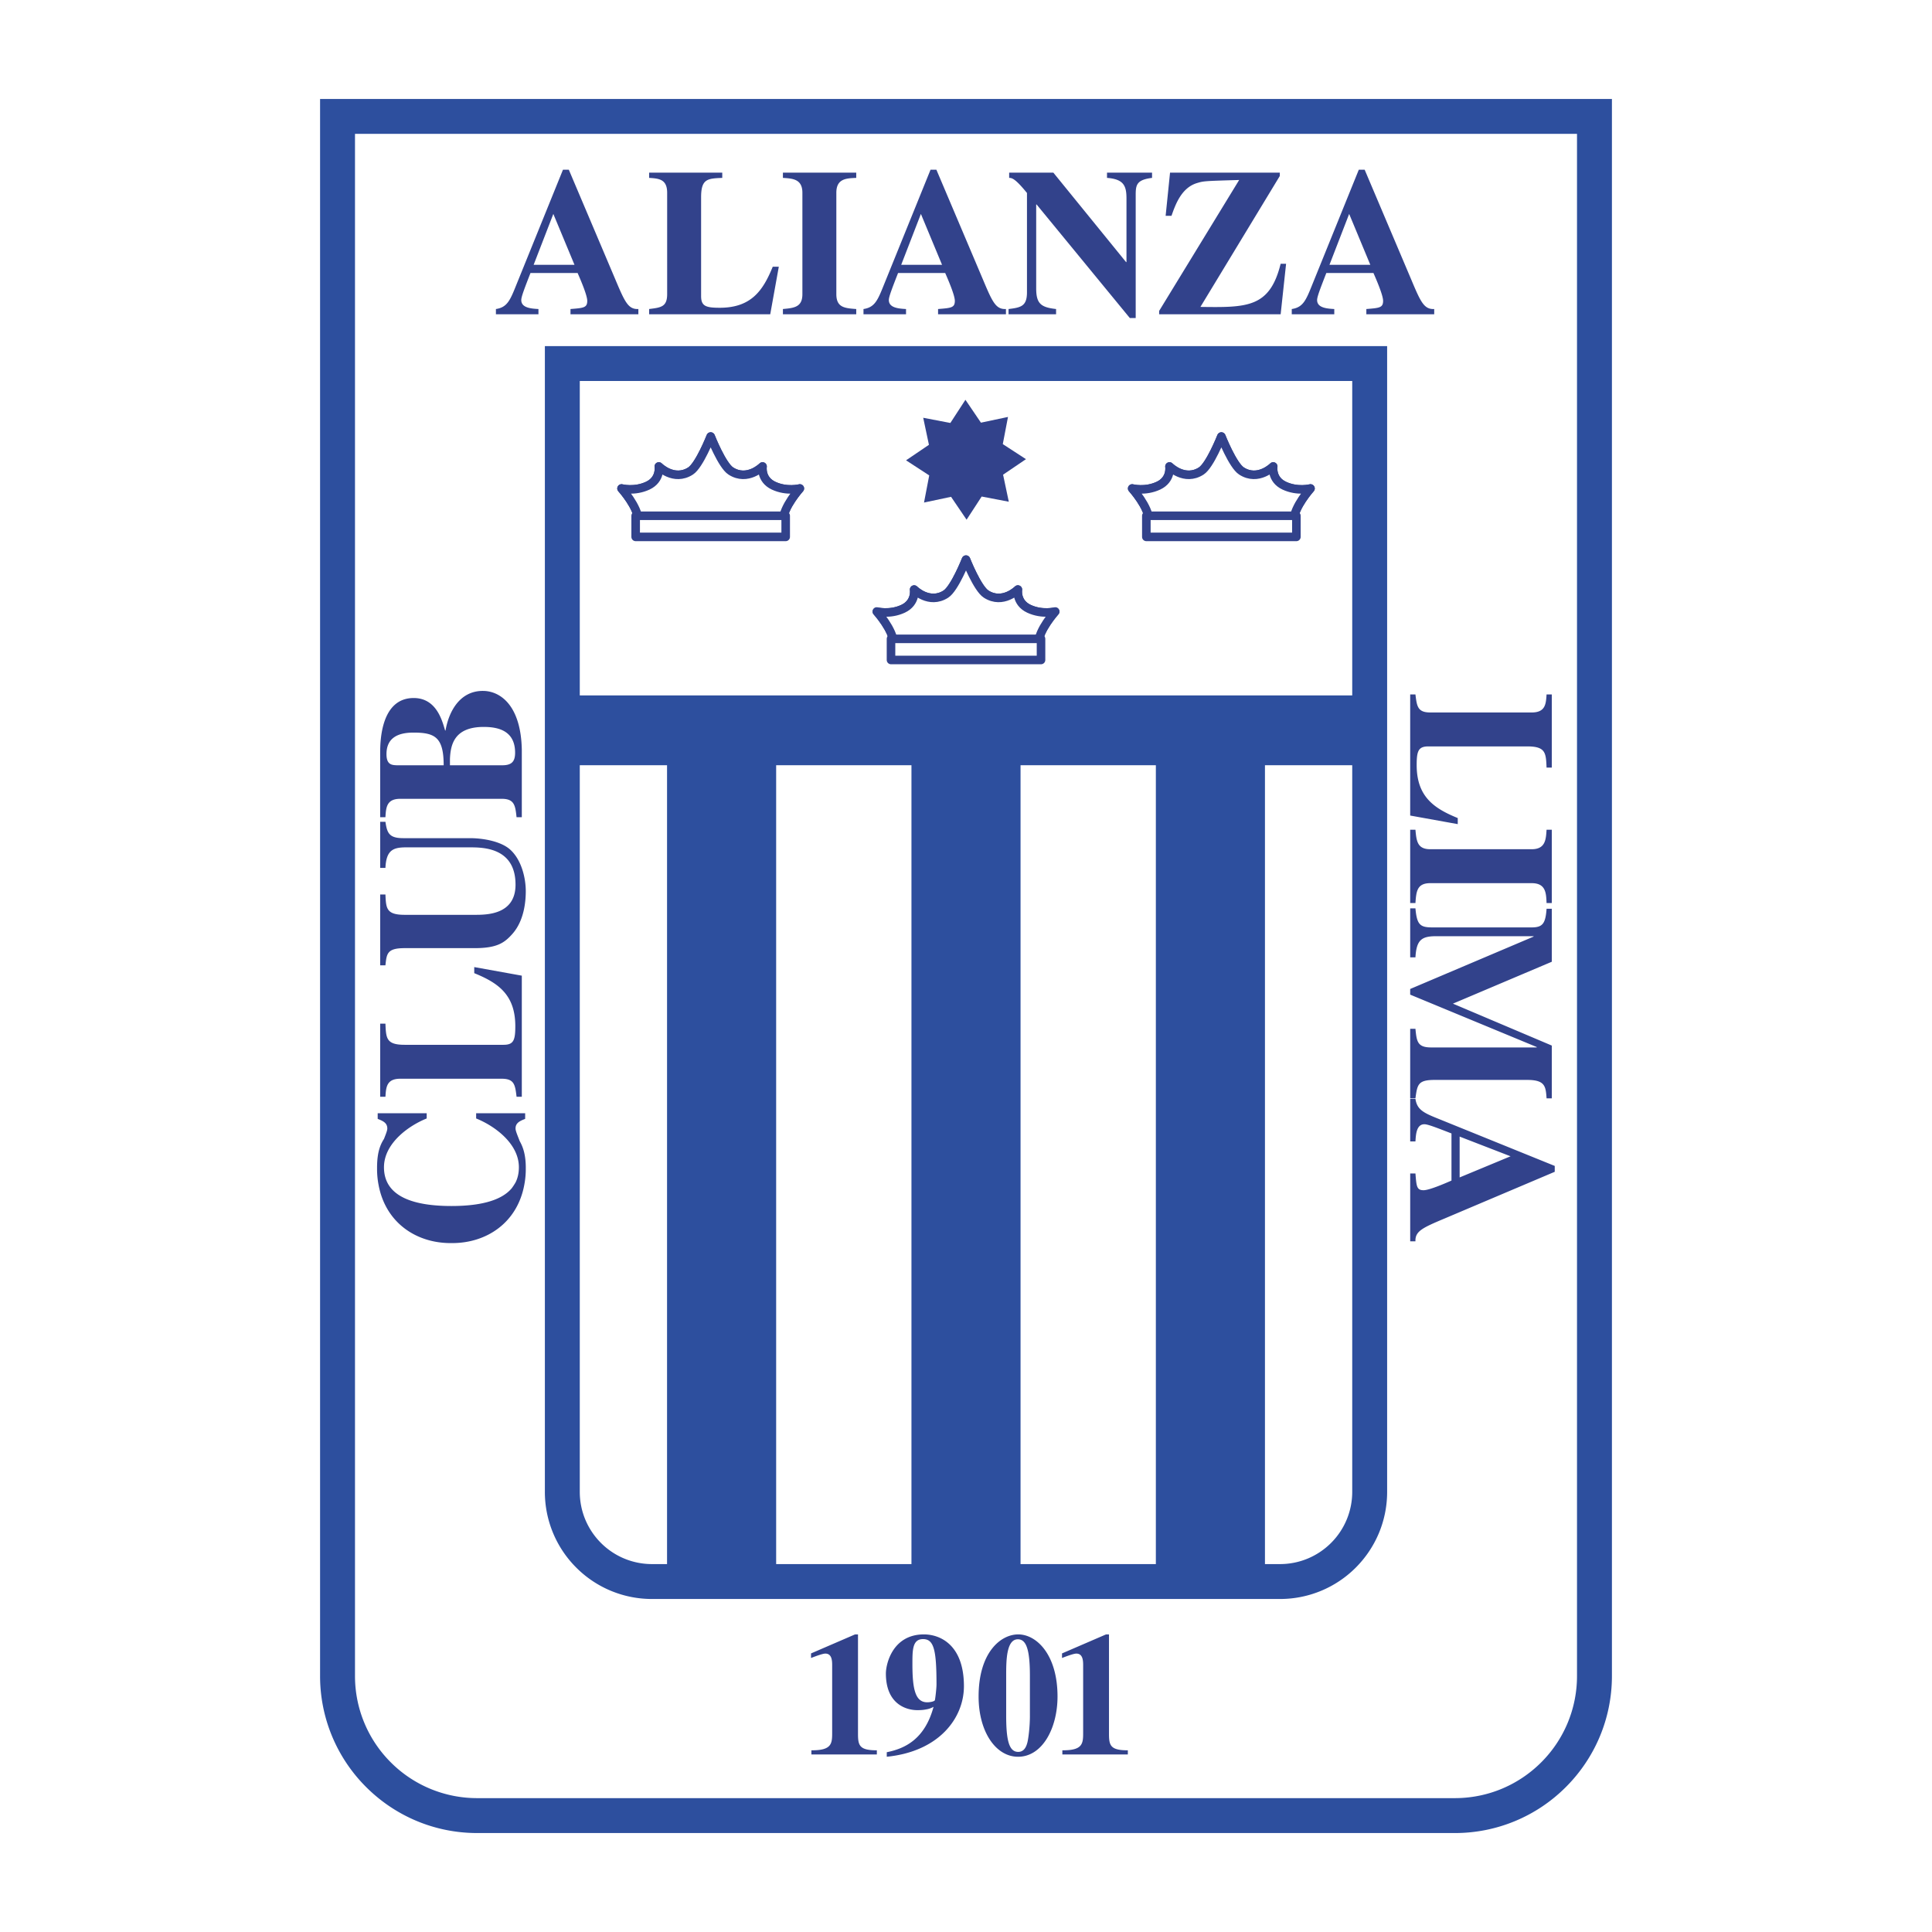
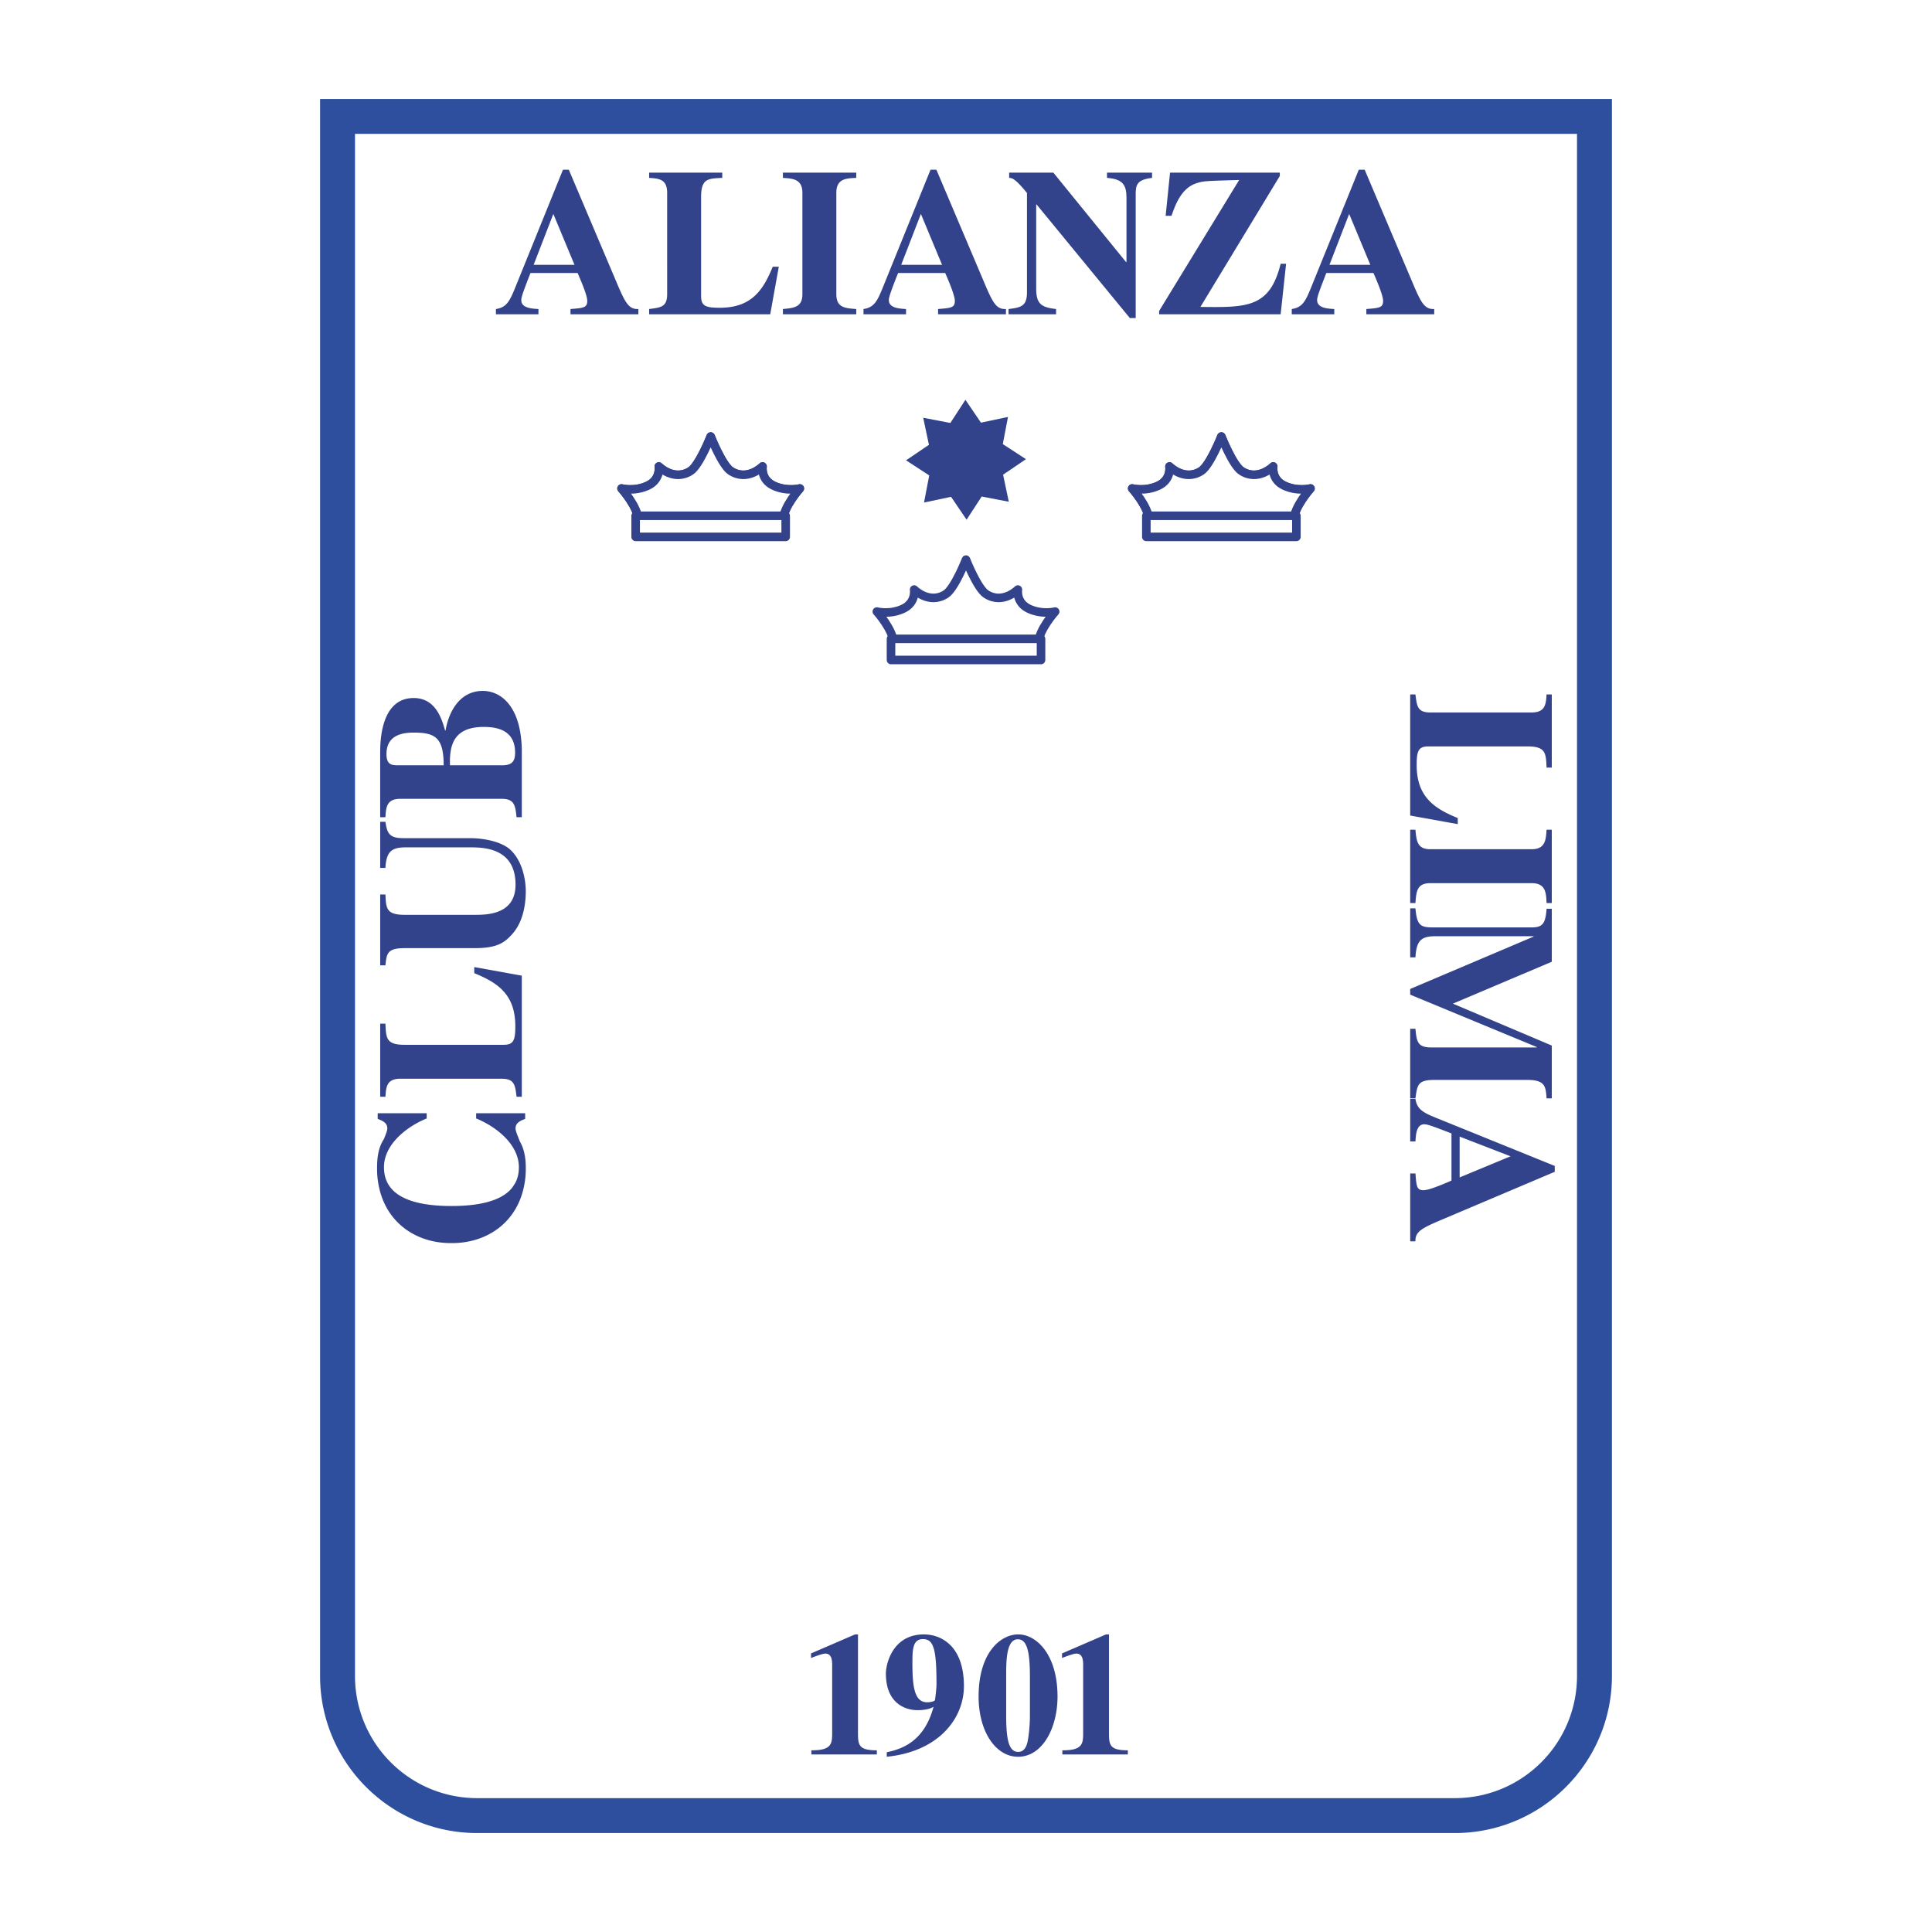
<svg xmlns="http://www.w3.org/2000/svg" height="2500" viewBox="0 0 192.756 192.756" width="2500">
  <path clip-rule="evenodd" d="M0 0h192.756v192.756H0V0z" fill="#fff" fill-rule="evenodd" />
  <path clip-rule="evenodd" d="M33.676 11.614v155.593c0 7.695 6.239 13.936 13.936 13.936h97.535c7.695 0 13.934-6.24 13.934-13.936V11.614H33.676z" fill="#fff" fill-rule="evenodd" />
  <path d="M35.418 13.356v153.851a12.16 12.16 0 0 0 3.571 8.623 12.16 12.16 0 0 0 8.623 3.57h97.535c3.367 0 6.416-1.365 8.621-3.572a12.147 12.147 0 0 0 3.57-8.621V13.356H35.418zm-3.484-3.483h128.888v157.334c0 4.328-1.754 8.248-4.592 11.084a15.621 15.621 0 0 1-11.084 4.592H47.612c-4.33 0-8.249-1.754-11.086-4.592a15.622 15.622 0 0 1-4.592-11.084V9.873z" fill="#2d4f9e" />
-   <path clip-rule="evenodd" d="M136.654 36.273h-80.55v33.109h80.55V36.273z" fill="#fff" fill-rule="evenodd" />
-   <path clip-rule="evenodd" d="M56.104 69.382v6.967h10.447v81.442h10.886V76.349h13.499v81.442h10.884V76.349h13.5v81.442h10.885V76.349h10.449v-6.967h-80.55z" fill="#2d4f9e" fill-rule="evenodd" />
  <path clip-rule="evenodd" d="M53.241 26.421l1.965-5.078 2.111 5.078h-4.076zm10.45 4.411c-1.003.042-1.337-.669-2.278-2.905l-4.661-10.993h-.585l-4.64 11.453c-.627 1.567-.92 2.278-2.049 2.445v.523h4.243v-.523c-.71-.042-1.714-.104-1.714-.898 0-.334.334-1.191.919-2.697h4.702c.293.669.962 2.216.962 2.78 0 .69-.376.711-1.672.815v.523h6.772v-.523h.001zM76.847 31.354H64.765v-.523c1.17-.146 1.797-.209 1.797-1.484V19.232c0-1.379-.856-1.421-1.797-1.484v-.522h7.295v.522c-1.463.063-2.11.083-2.11 1.923v9.865c0 1.003.459 1.17 1.859 1.17 3.156 0 4.326-1.735 5.288-4.097h.605l-.855 4.745zM85.427 31.354h-7.315v-.523c1.129-.104 1.943-.188 1.943-1.484V19.232c0-1.379-.982-1.421-1.943-1.484v-.522h7.315v.522c-.983.042-1.985.063-1.985 1.484v10.116c0 1.338.836 1.4 1.985 1.484v.522zM89.913 26.421l1.965-5.078 2.111 5.078h-4.076zm10.45 4.411c-1.002.042-1.338-.669-2.277-2.905l-4.662-10.993h-.585l-4.641 11.453c-.627 1.567-.919 2.278-2.048 2.445v.523h4.244v-.523c-.711-.042-1.715-.104-1.715-.898 0-.334.335-1.191.921-2.697h4.702c.292.669.962 2.216.962 2.78 0 .69-.377.711-1.673.815v.523h6.772v-.523zM100.623 30.832c1.252-.146 1.838-.292 1.838-1.672v-9.907c-1.17-1.442-1.504-1.505-1.777-1.505v-.522h4.41l7.254 8.924h.041v-6.333c0-1.254-.25-1.944-1.943-2.069v-.522h4.494v.522c-1.506.188-1.631.669-1.631 1.672v12.31h-.586l-9.301-11.328h-.041v8.36c0 1.505.439 1.902 1.984 2.069v.523h-4.742v-.522zM127.771 31.354h-12.123v-.334l7.984-13.063c-3.531.105-3.531.105-4.223.313-1.566.481-2.152 2.195-2.529 3.26h-.584l.439-4.305h10.951v.334l-7.92 13.062c4.66.063 6.918.084 8.004-4.305h.543l-.542 5.038zM132.641 26.421l1.965-5.078 2.111 5.078h-4.076zm10.451 4.411c-1.004.042-1.338-.669-2.277-2.905l-4.662-10.993h-.586l-4.639 11.453c-.627 1.567-.92 2.278-2.049 2.445v.523h4.242v-.523c-.709-.042-1.713-.104-1.713-.898 0-.334.334-1.191.92-2.697h4.701c.293.669.963 2.216.963 2.78 0 .69-.377.711-1.672.815v.523h6.771v-.523h.001zM52.456 116.584l.002-.062c0-1.172-.217-1.99-.606-2.67-.221-.58-.417-1.021-.417-1.26 0-.564.438-.754.96-.961v-.564h-4.89v.523c1.818.73 4.264 2.486 4.264 4.869 0 .576-.115 1.074-.325 1.5a5.99 5.99 0 0 1-.385.59c-1.135 1.357-3.492 1.775-6.021 1.775-3.532 0-6.729-.814-6.729-3.865 0-.078.004-.158.008-.236.155-2.264 2.498-3.928 4.254-4.633v-.523h-4.889v.564c.522.207.96.396.96.961 0 .207-.148.568-.332 1.039-.456.699-.691 1.539-.691 2.891l.001.062-.001.041c0 .551.051 1.08.149 1.584.698 3.787 3.757 5.814 7.186 5.814h.168c3.429 0 6.488-2.027 7.187-5.814a8.291 8.291 0 0 0 .149-1.584l-.002-.041zM52.061 97.342v12.082h-.522c-.146-1.172-.209-1.799-1.484-1.799H39.938c-1.38 0-1.421.857-1.484 1.799h-.522v-7.295h.522c.062 1.463.083 2.111 1.923 2.111h9.865c1.003 0 1.17-.461 1.17-1.859 0-3.156-1.735-4.328-4.097-5.289v-.606l4.746.856zM38.455 81.993c.166 1.15.397 1.63 1.776 1.63h6.667c1.233 0 3.094.292 4.034 1.171 1.129 1.045 1.525 2.864 1.525 4.117 0 .919-.126 2.885-1.316 4.242-.794.899-1.525 1.443-3.784 1.443h-6.98c-1.757 0-1.798.543-1.923 1.713h-.522v-7.065h.522c.062 1.38.083 2.028 1.923 2.028h6.98c1.191 0 4.077 0 4.077-3.01 0-3.679-3.198-3.721-4.536-3.721h-6.375c-1.275 0-1.986.251-2.069 2.048h-.522v-4.598h.523v.002zM44.891 76.351v-.627c.062-1.359.376-3.198 3.365-3.198 1.275 0 3.136.271 3.136 2.571 0 .878-.335 1.254-1.275 1.254h-5.226zm-5.308 0c-.48-.021-1.024-.042-1.024-1.108 0-1.692 1.234-2.152 2.696-2.152 2.132 0 3.01.459 3.01 3.26h-4.682zm12.478 5.183v-6.729c-.084-4.41-2.132-5.873-3.888-5.873-2.384 0-3.428 2.194-3.721 3.95h-.042c-.271-.877-.814-3.24-3.135-3.24-3.26 0-3.344 4.265-3.344 5.435v6.458h.522c.062-.96.104-1.838 1.484-1.838h10.116c1.275 0 1.358.668 1.484 1.838h.524v-.001zM140.695 81.367V69.286h.523c.146 1.171.209 1.797 1.482 1.797h10.117c1.379 0 1.422-.856 1.484-1.797h.521v7.295h-.521c-.062-1.463-.084-2.112-1.924-2.112h-9.865c-1.002 0-1.17.46-1.17 1.861 0 3.155 1.734 4.325 4.098 5.287v.606l-4.745-.856zM140.695 90.099v-7.316h.523c.104 1.129.188 1.944 1.482 1.944h10.117c1.379 0 1.422-.983 1.484-1.944h.521v7.316h-.521c-.043-.983-.062-1.986-1.484-1.986H142.7c-1.336 0-1.398.836-1.482 1.986h-.523zM140.695 109.582v-6.938h.523c.125 1.252.188 1.859 1.566 1.859h10.535v-.041l-12.625-5.227v-.564l12.311-5.225v-.041h-9.719c-1.463 0-1.965.375-2.068 2.11h-.523v-4.89h.523c.146 1.63.459 1.902 1.672 1.902h9.928c1.086 0 1.379-.376 1.484-1.861h.521v5.288l-9.865 4.18 9.865 4.182v5.266h-.521c-.084-1.17-.125-1.838-1.924-1.838h-9.238c-1.672 0-1.734.459-1.922 1.838h-.523zM145.629 113.398l5.08 1.965-5.08 2.109v-4.074zm-4.41 10.452c-.041-1.004.668-1.338 2.906-2.279l10.992-4.66v-.586l-11.453-4.641c-1.566-.627-2.279-.92-2.445-2.047h-.523v4.242h.523c.043-.711.104-1.713.898-1.713.334 0 1.191.334 2.697.918v4.703c-.67.293-2.217.961-2.781.961-.689 0-.711-.375-.814-1.672h-.523v6.773h.523v.001zM87.484 175.045h-6.531v-.418c2.021.02 2.072-.66 2.072-1.74v-6.705c0-.436 0-1.203-.68-1.203-.244 0-.836.209-1.428.438v-.455l4.389-1.896h.296v9.926c0 1.168.156 1.637 1.881 1.637v.416h.001zM91.032 166.008c0-1.377 0-2.475 1.062-2.475 1.08 0 1.341 1.08 1.341 4.512 0 .4-.105 1.289-.156 1.566-.019.141-.488.227-.767.227-1.201 0-1.48-1.322-1.48-3.83zm-2.561 9.263c5.225-.521 7.7-3.865 7.7-7.035 0-4.18-2.421-5.172-3.989-5.172-3.136 0-3.797 2.959-3.797 3.9 0 2.996 1.952 3.658 3.153 3.658.313 0 .575-.018.836-.07a2.2 2.2 0 0 0 .767-.262c-.888 3.291-2.927 4.18-4.668 4.529v.452h-.002zM102.754 171.18c0 1.148-.154 2.264-.242 2.631-.088.348-.279.975-.924.975-.904 0-1.201-1.115-1.201-3.605v-3.988c0-1.445 0-3.641 1.166-3.641.836 0 1.201 1.01 1.201 3.641v3.987zm-5.119-1.916c0 3.5 1.707 6.008 3.936 6.008 2.439 0 3.938-2.873 3.938-6.008 0-4.18-2.092-6.199-3.92-6.199-1.761-.001-3.954 1.81-3.954 6.199zM112.525 175.045h-6.533v-.418c2.021.02 2.074-.66 2.074-1.74v-6.705c0-.436 0-1.203-.68-1.203-.244 0-.836.209-1.428.438v-.455l4.389-1.896h.297v9.926c0 1.168.156 1.637 1.881 1.637v.416zM94.818 42.199l1.503-2.312 1.548 2.282 2.699-.571-.519 2.71 2.312 1.503-2.283 1.548.57 2.698-2.707-.518-1.504 2.311-1.549-2.283-2.698.572.519-2.708-2.312-1.505 2.283-1.548-.571-2.698 2.709.519z" fill="#32428b" fill-rule="evenodd" />
-   <path clip-rule="evenodd" d="M102.656 60.736c-1.318-.62-1.102-1.916-1.102-1.916s-1.504 1.526-3.168.451c-.875-.562-2.008-3.437-2.008-3.437s-1.132 2.874-2.006 3.437c-1.666 1.075-3.168-.451-3.168-.451s.217 1.296-1.102 1.916c-1.32.619-2.619.281-2.619.281s1.665 1.857 1.665 3.155v1.465h14.463v-1.465c0-1.298 1.664-3.155 1.664-3.155s-1.3.338-2.619-.281z" fill="#fff" fill-rule="evenodd" stroke="#32428b" stroke-linecap="round" stroke-linejoin="round" stroke-miterlimit="2.613" stroke-width=".854" />
  <path clip-rule="evenodd" d="M102.656 60.736c-1.318-.62-1.102-1.916-1.102-1.916s-1.504 1.526-3.168.451c-.875-.562-2.008-3.437-2.008-3.437s-1.132 2.874-2.006 3.437c-1.666 1.075-3.168-.451-3.168-.451s.217 1.296-1.102 1.916c-1.32.619-2.619.281-2.619.281s1.665 1.857 1.665 3.155v1.465h14.463v-1.465c0-1.298 1.664-3.155 1.664-3.155s-1.3.338-2.619-.281z" fill="#fff" fill-rule="evenodd" stroke="#32428b" stroke-linecap="round" stroke-linejoin="round" stroke-miterlimit="2.613" stroke-width=".854" />
  <path clip-rule="evenodd" d="M103.863 65.846H88.896v-2.108h14.967v2.108zM128.131 48.455c-1.318-.62-1.102-1.915-1.102-1.915s-1.502 1.525-3.166.45c-.875-.562-2.008-3.437-2.008-3.437s-1.133 2.874-2.006 3.437c-1.666 1.075-3.17-.45-3.17-.45s.217 1.295-1.102 1.915c-1.32.619-2.619.28-2.619.28s1.666 1.857 1.666 3.155v1.465h14.463V51.89c0-1.298 1.662-3.155 1.662-3.155s-1.298.339-2.618-.28z" fill="#fff" fill-rule="evenodd" stroke="#32428b" stroke-linecap="round" stroke-linejoin="round" stroke-miterlimit="2.613" stroke-width=".854" />
  <path clip-rule="evenodd" d="M128.131 48.455c-1.318-.62-1.102-1.915-1.102-1.915s-1.502 1.525-3.166.45c-.875-.562-2.008-3.437-2.008-3.437s-1.133 2.874-2.006 3.437c-1.666 1.075-3.17-.45-3.17-.45s.217 1.295-1.102 1.915c-1.32.619-2.619.28-2.619.28s1.666 1.857 1.666 3.155v1.465h14.463V51.89c0-1.298 1.662-3.155 1.662-3.155s-1.298.339-2.618-.28z" fill="#fff" fill-rule="evenodd" stroke="#32428b" stroke-linecap="round" stroke-linejoin="round" stroke-miterlimit="2.613" stroke-width=".854" />
  <path clip-rule="evenodd" d="M129.34 53.565h-14.969v-2.108h14.969v2.108zM77.18 48.455c-1.318-.62-1.101-1.915-1.101-1.915s-1.503 1.525-3.167.45c-.875-.562-2.007-3.437-2.007-3.437s-1.133 2.874-2.006 3.437c-1.667 1.075-3.169-.45-3.169-.45s.217 1.295-1.102 1.915c-1.32.619-2.619.28-2.619.28s1.664 1.857 1.664 3.155v1.465h14.464V51.89c0-1.298 1.663-3.155 1.663-3.155s-1.3.339-2.62-.28z" fill="#fff" fill-rule="evenodd" stroke="#32428b" stroke-linecap="round" stroke-linejoin="round" stroke-miterlimit="2.613" stroke-width=".854" />
  <path clip-rule="evenodd" d="M77.18 48.455c-1.318-.62-1.101-1.915-1.101-1.915s-1.503 1.525-3.167.45c-.875-.562-2.007-3.437-2.007-3.437s-1.133 2.874-2.006 3.437c-1.667 1.075-3.169-.45-3.169-.45s.217 1.295-1.102 1.915c-1.32.619-2.619.28-2.619.28s1.664 1.857 1.664 3.155v1.465h14.464V51.89c0-1.298 1.663-3.155 1.663-3.155s-1.3.339-2.62-.28z" fill="#fff" fill-rule="evenodd" stroke="#32428b" stroke-linecap="round" stroke-linejoin="round" stroke-miterlimit="2.613" stroke-width=".854" />
  <path clip-rule="evenodd" d="M78.388 53.565H63.42v-2.108h14.968v2.108z" fill="#fff" fill-rule="evenodd" stroke="#32428b" stroke-linecap="round" stroke-linejoin="round" stroke-miterlimit="2.613" stroke-width=".854" />
-   <path d="M127.703 156.049c1.99 0 3.793-.807 5.098-2.111a7.194 7.194 0 0 0 2.111-5.098V38.014H57.845V148.84c0 1.99.807 3.793 2.111 5.098a7.186 7.186 0 0 0 5.098 2.111h62.649zm0 3.482H65.055a10.656 10.656 0 0 1-7.561-3.131 10.66 10.66 0 0 1-3.132-7.561V34.532h84.033V148.84c0 2.953-1.197 5.625-3.131 7.561a10.663 10.663 0 0 1-7.561 3.13z" fill="#2d4f9e" />
</svg>